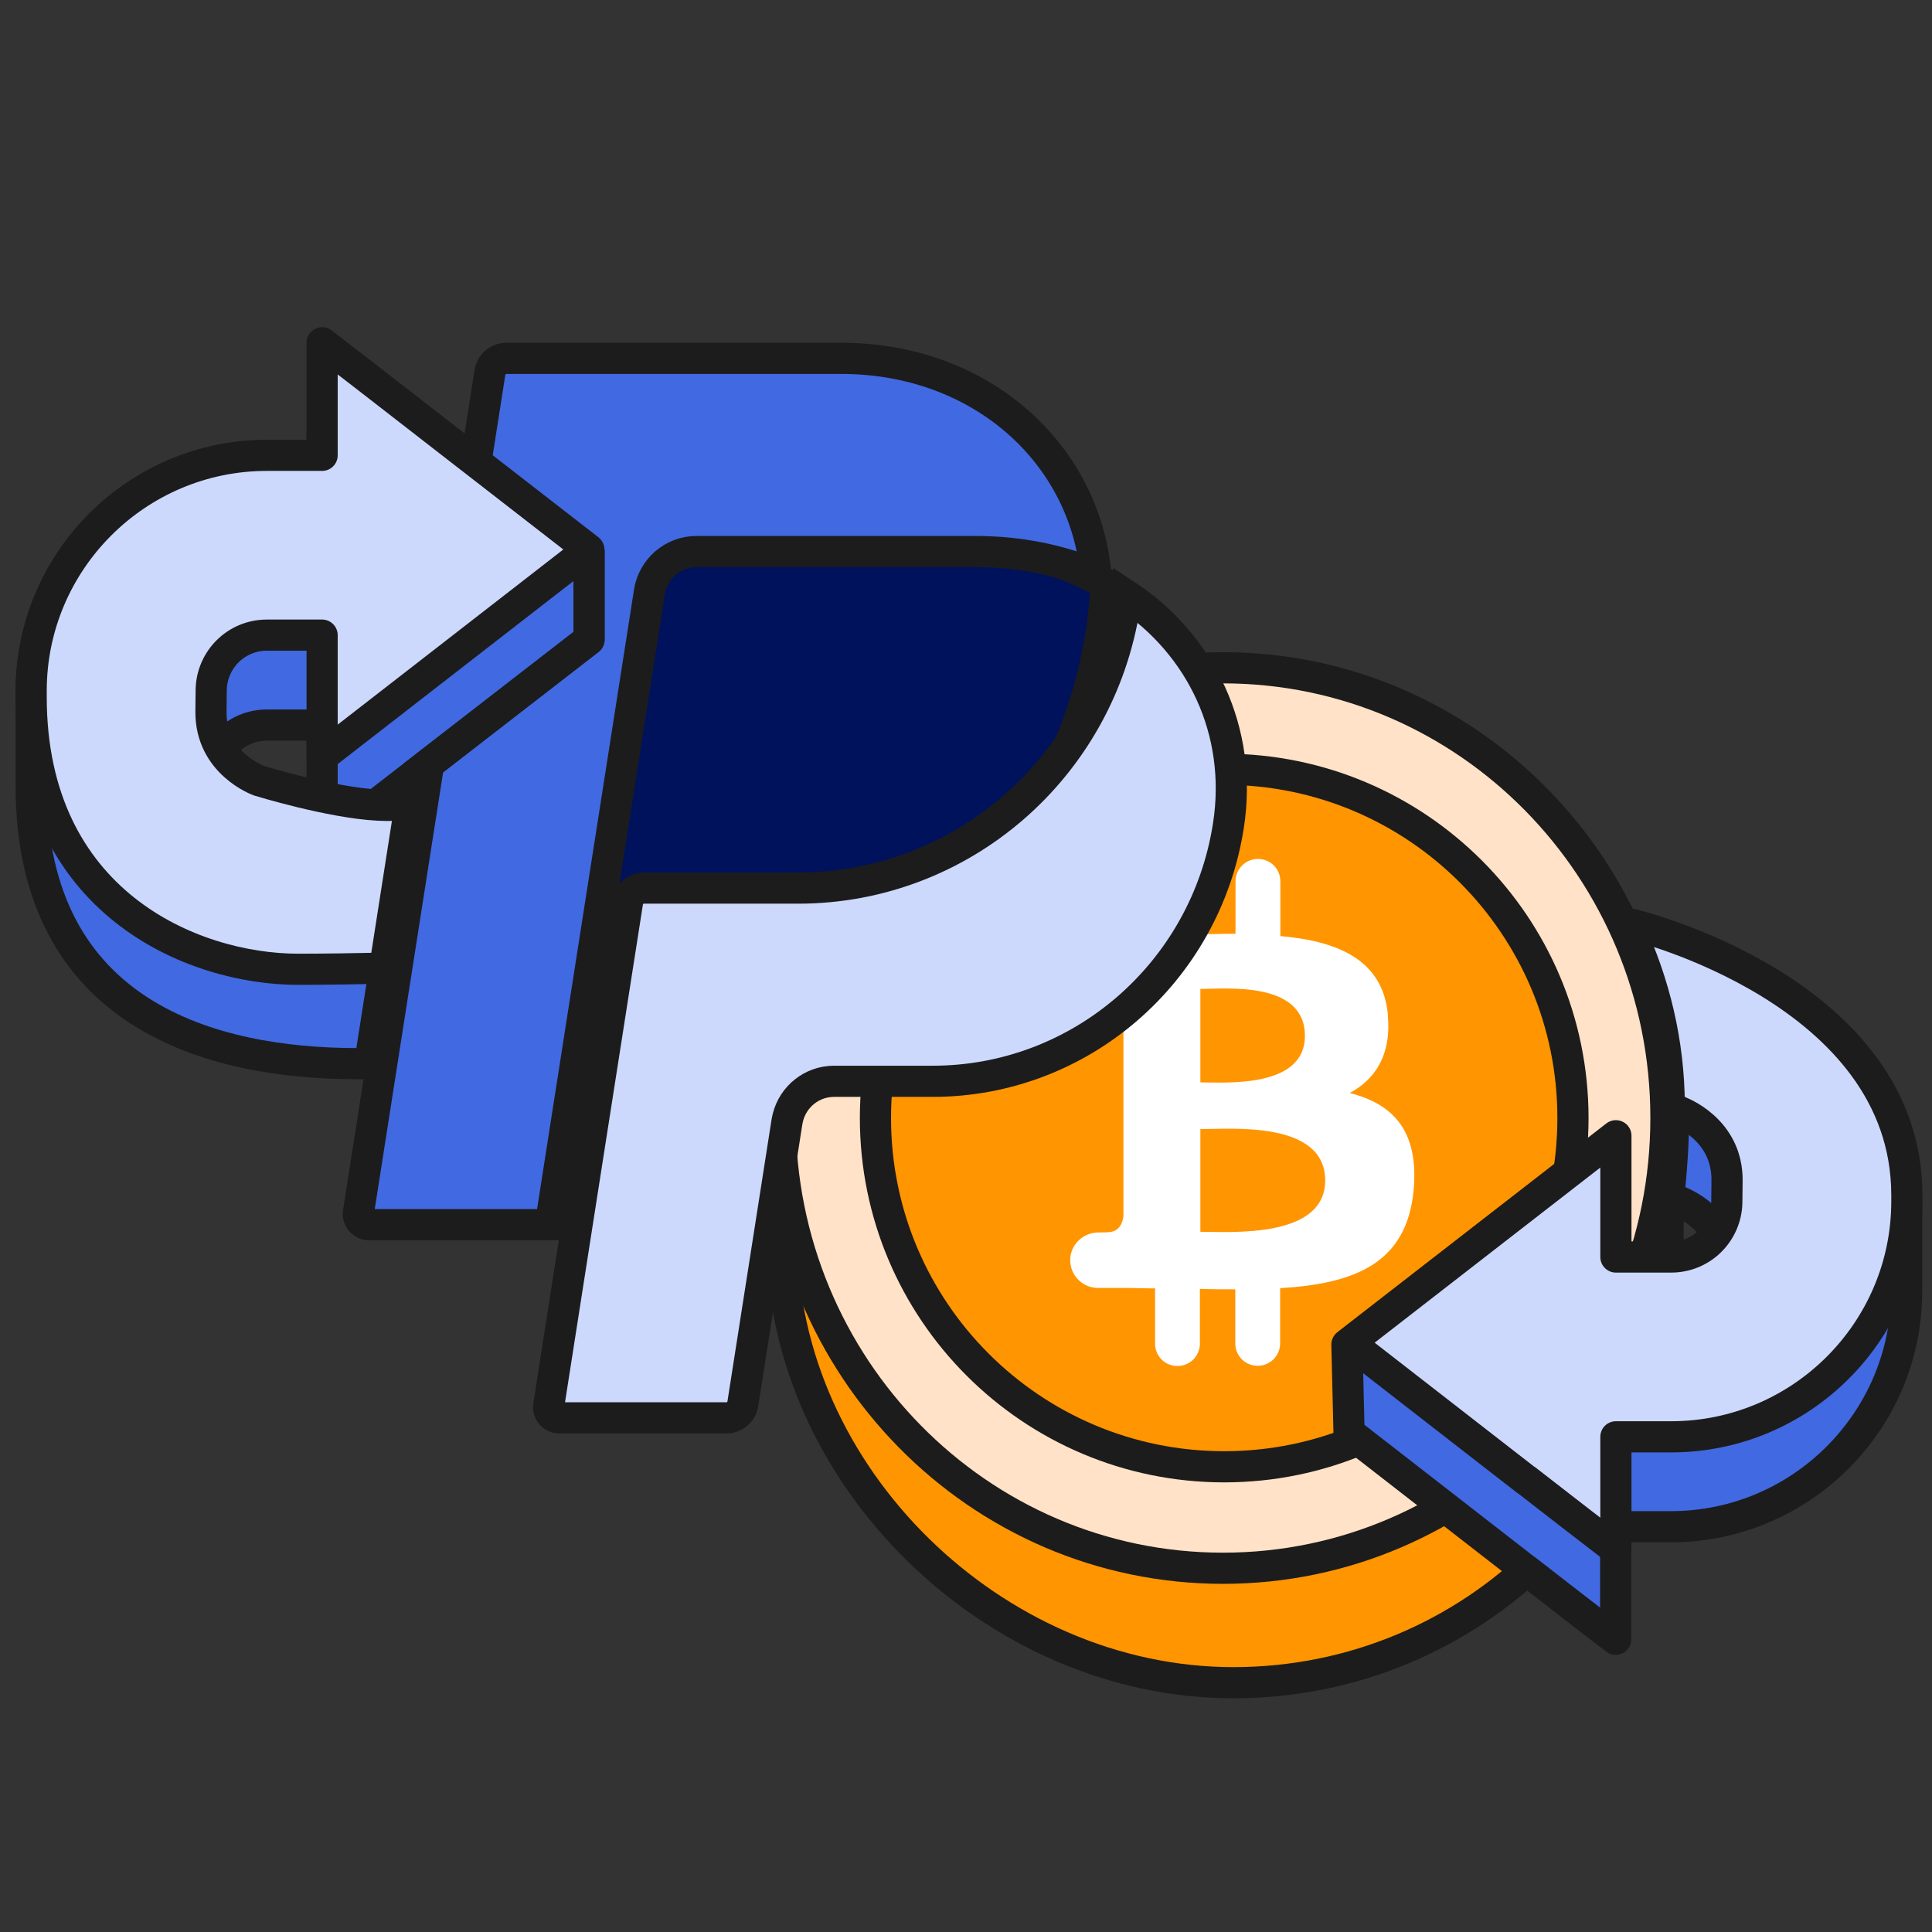
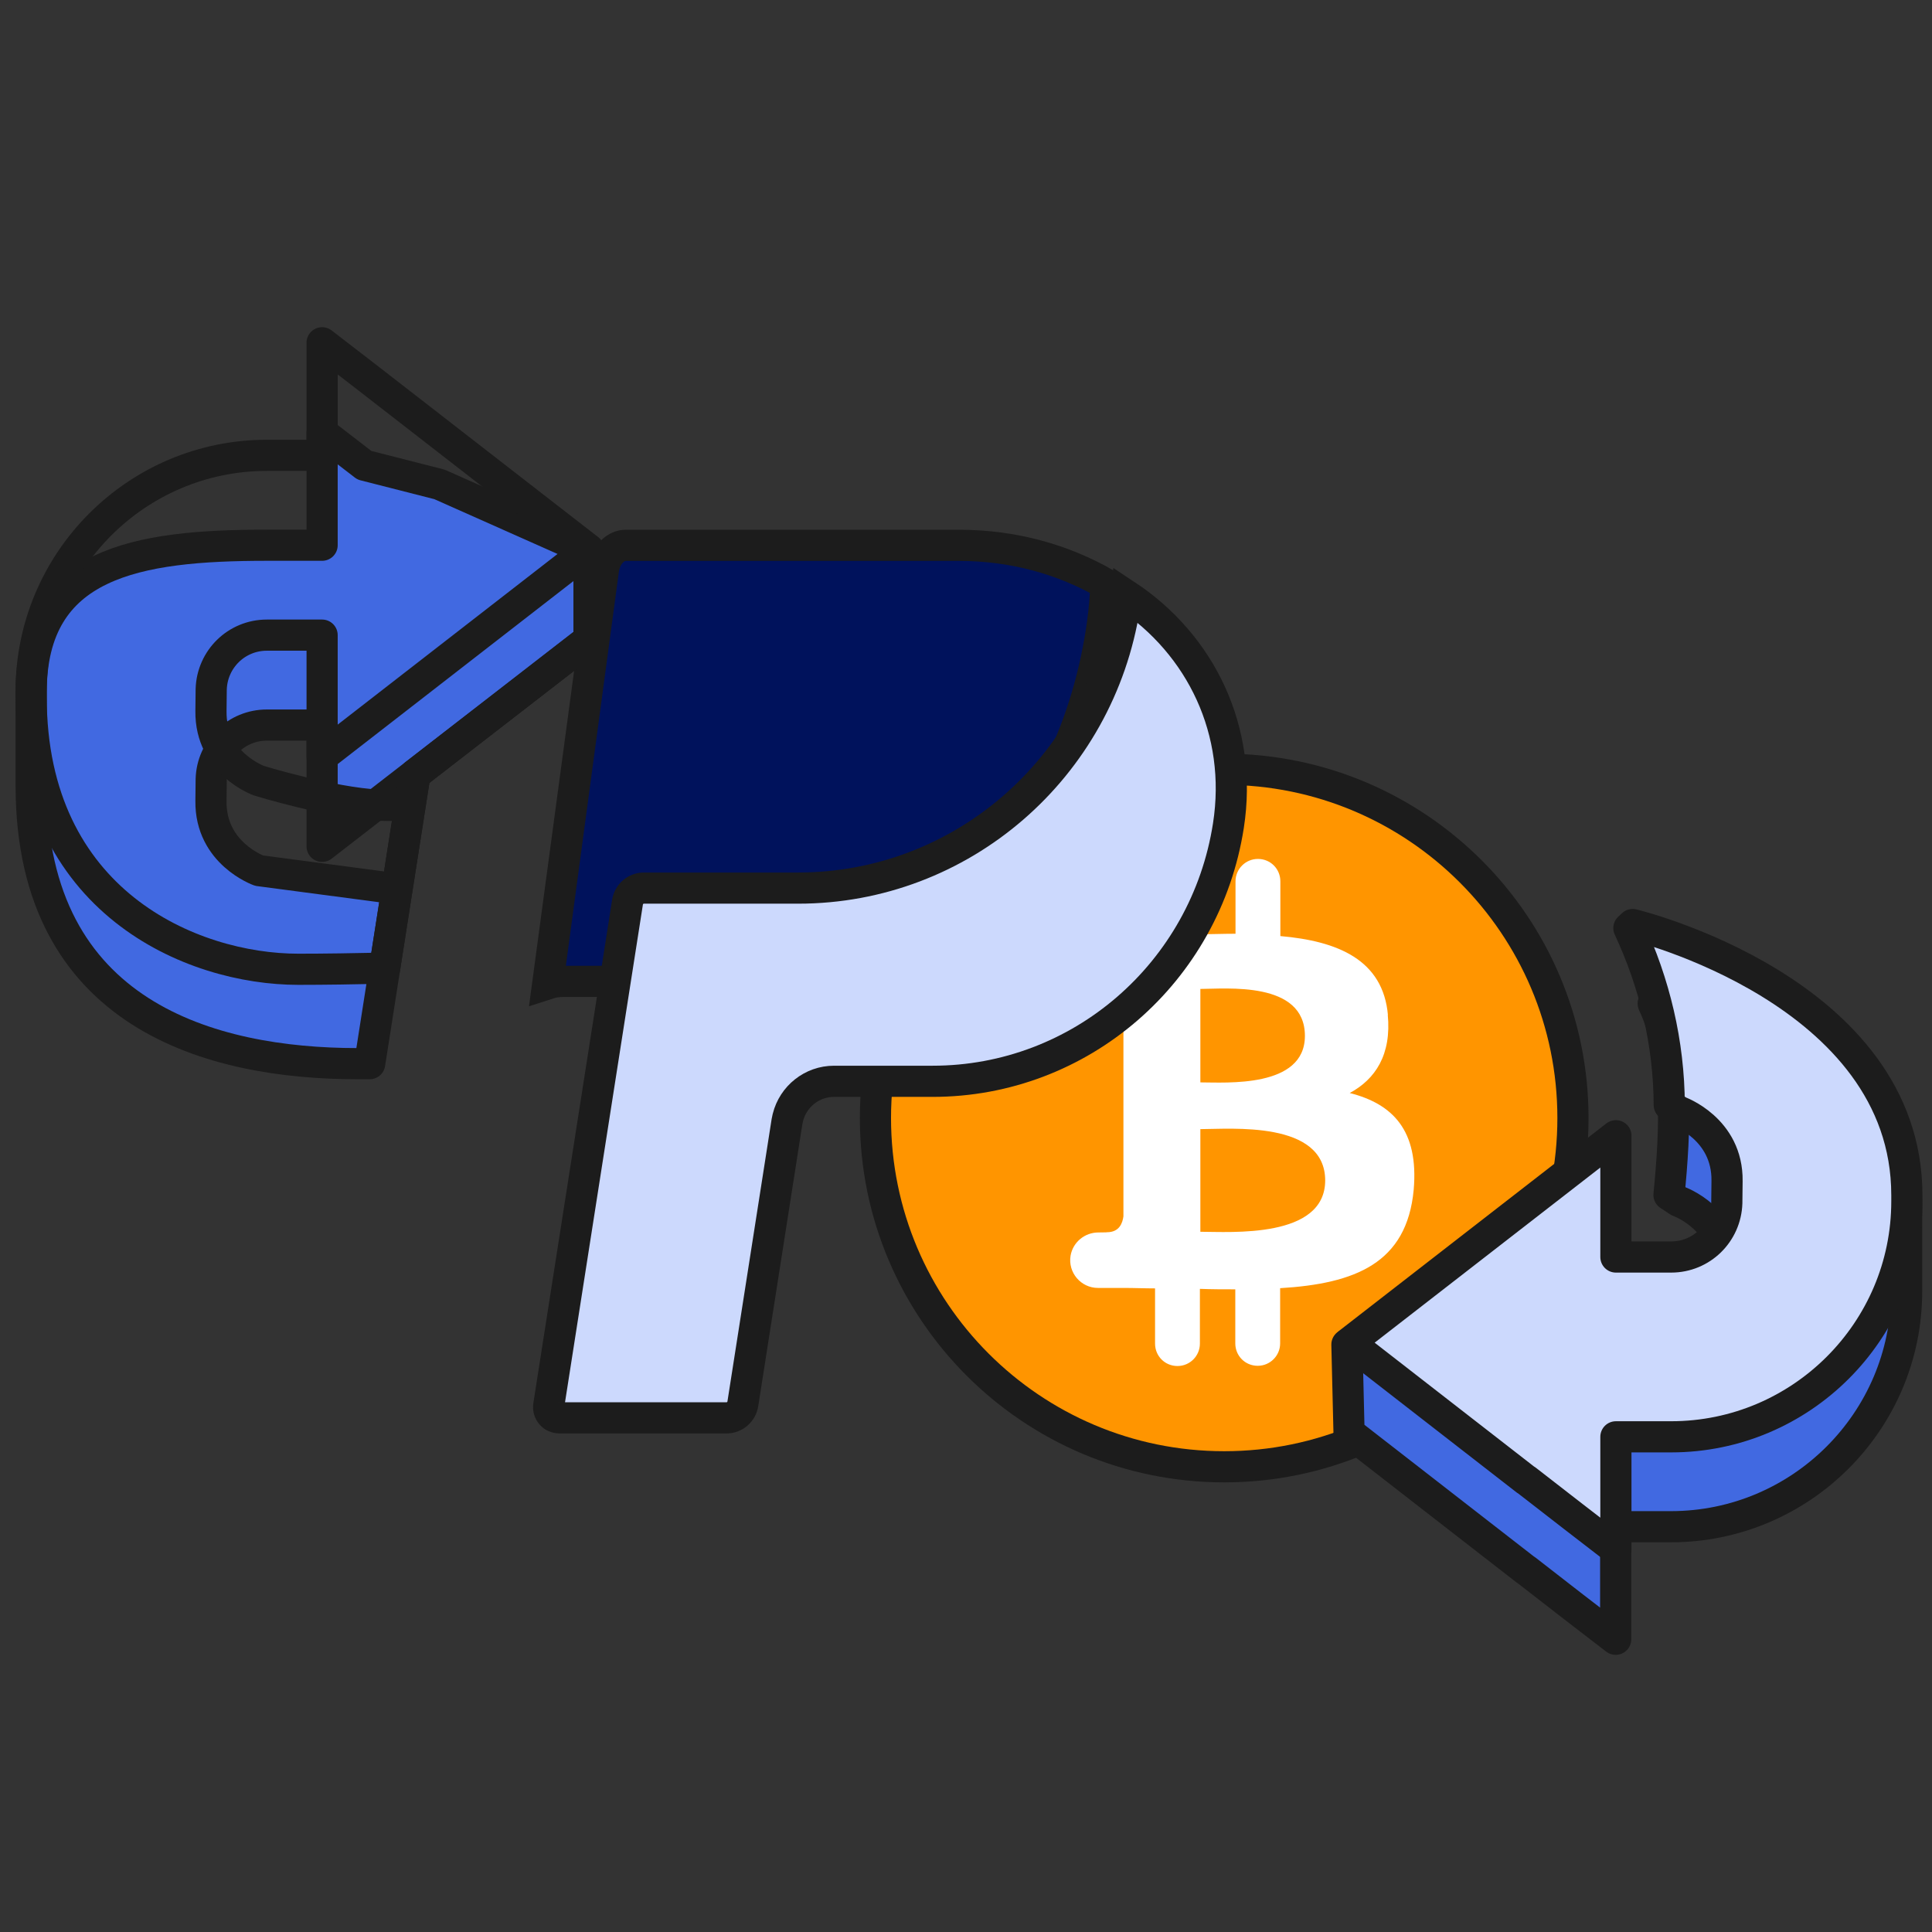
<svg xmlns="http://www.w3.org/2000/svg" width="62" height="62" viewBox="0 0 62 62" fill="none">
  <rect x="0" y="0" width="62" height="62" fill="#333333" stroke="none" />
-   <path d="M53.514 40.263C53.514 47.851 47.275 54 39.581 54C31.887 54 25.095 47.343 25.095 39.756C24.345 26.958 31.887 26.526 39.581 26.526C47.275 26.526 53.938 27.193 53.514 40.263Z" fill="#FF9500" stroke="#1C1C1C" stroke-miterlimit="10" />
-   <path d="M39.248 50.327C47.101 50.327 53.462 43.86 53.462 35.879C53.462 27.897 47.101 21.43 39.248 21.43C31.395 21.43 25.034 27.897 25.034 35.879C25.034 43.86 31.395 50.327 39.248 50.327Z" fill="#FFE2C8" stroke="#1C1C1C" stroke-miterlimit="10" />
  <path d="M39.286 47.071C45.465 47.071 50.478 42.058 50.478 35.879C50.478 29.699 45.465 24.686 39.286 24.686C33.107 24.686 28.094 29.699 28.094 35.879C28.094 42.058 33.107 47.071 39.286 47.071Z" fill="#FF9500" stroke="#1C1C1C" stroke-miterlimit="10" />
  <path d="M44.534 32.554C44.662 33.849 44.132 34.637 43.314 35.076C44.685 35.424 45.533 36.265 45.367 38.181C45.147 40.543 43.481 41.195 41.081 41.339V43.111C41.081 43.504 40.762 43.83 40.361 43.83C39.96 43.83 39.642 43.512 39.642 43.111V41.376C39.278 41.376 38.892 41.376 38.506 41.361V43.118C38.506 43.512 38.188 43.837 37.786 43.837C37.385 43.837 37.067 43.519 37.067 43.118V41.346C36.734 41.346 36.401 41.331 36.052 41.331H35.234C34.689 41.331 34.265 40.839 34.356 40.294C34.432 39.862 34.81 39.551 35.25 39.551C35.53 39.551 35.522 39.544 35.522 39.544C35.924 39.544 36.022 39.248 36.052 39.036V35.114V32.289C35.999 31.994 35.802 31.623 35.219 31.623C35.219 31.623 35.219 31.623 34.992 31.615C34.553 31.615 34.19 31.259 34.19 30.82C34.19 30.381 34.545 30.033 34.977 30.033H37.075V28.276C37.075 27.882 37.393 27.556 37.794 27.556C38.195 27.556 38.513 27.874 38.513 28.276V29.98C38.9 29.98 39.263 29.965 39.649 29.965V28.283C39.649 27.89 39.967 27.564 40.369 27.564C40.77 27.564 41.088 27.882 41.088 28.283V30.04C42.921 30.199 44.39 30.797 44.541 32.585L44.534 32.554ZM42.527 37.885C42.527 35.954 39.49 36.235 38.521 36.235V39.529C39.49 39.529 42.527 39.756 42.527 37.878V37.885ZM41.876 33.243C41.876 31.471 39.339 31.736 38.521 31.736V34.735C39.339 34.735 41.876 34.925 41.876 33.243Z" fill="white" />
  <path d="M43.224 43.148L51.849 43.224H53.621C54.598 43.224 55.378 42.452 55.408 41.49C55.408 41.482 55.408 41.346 55.416 40.786C55.438 39.105 53.871 38.552 53.871 38.552L53.56 38.347C53.765 36.257 53.878 33.97 53.053 32.206L53.318 31.449C53.318 31.449 61.186 32.214 61.186 38.787V41.437C61.186 45.602 57.793 48.994 53.621 48.994H51.849V52.606L50.493 51.562L48.971 50.38H48.964L43.292 45.973L43.224 43.148Z" fill="#4169E1" stroke="#1C1C1C" stroke-linejoin="round" />
  <path d="M51.856 36.447V40.339H53.628C54.605 40.339 55.385 39.566 55.415 38.605C55.415 38.597 55.415 38.461 55.423 37.901C55.446 36.219 53.878 35.667 53.878 35.667L53.568 35.462C53.56 33.471 53.098 31.547 52.273 29.783L52.394 29.669C52.394 29.669 61.193 31.782 61.193 38.355V38.552C61.193 42.717 57.801 46.109 53.628 46.109H51.856V49.721L50.501 48.676L48.979 47.495H48.971L43.299 43.088L51.856 36.447Z" fill="#CCD9FD" stroke="#1C1C1C" stroke-linejoin="round" />
  <path d="M20.083 17.5H30.771C32.517 17.5 34.113 17.95 35.49 18.74C35.475 19.139 35.442 19.542 35.388 19.948V19.949C34.491 26.657 29.608 31.494 23.974 31.494H18.067C17.895 31.494 17.731 31.522 17.577 31.572L19.365 18.282C19.398 18.042 19.5 17.837 19.639 17.698C19.775 17.561 19.934 17.5 20.083 17.5Z" fill="#00125C" stroke="#1C1C1C" />
  <path d="M36.136 19.096C38.547 20.689 39.893 23.466 39.421 26.496C38.686 31.22 34.663 34.7 29.931 34.7H26.766C26.058 34.7 25.453 35.187 25.284 35.861L25.255 35.998L23.839 45.047C23.819 45.175 23.755 45.29 23.659 45.373C23.563 45.455 23.442 45.5 23.317 45.501H17.942C17.894 45.5 17.847 45.489 17.803 45.469C17.759 45.449 17.72 45.419 17.688 45.381C17.656 45.344 17.632 45.3 17.619 45.252C17.605 45.204 17.602 45.153 17.61 45.104L18.584 38.877L20.137 28.954C20.178 28.69 20.402 28.501 20.66 28.5H25.611C30.845 28.5 35.281 24.653 36.09 19.449C36.109 19.331 36.123 19.213 36.136 19.096Z" fill="#CCD9FD" stroke="#1C1C1C" />
-   <path d="M16.244 11.5H26.99C31.519 11.5 34.831 14.595 35.166 18.451C34.006 17.968 32.705 17.7 31.311 17.7H22.351C21.985 17.7 21.632 17.832 21.355 18.07C21.079 18.309 20.896 18.638 20.84 18.999L19.149 29.799L17.663 39.3H11.836C11.788 39.3 11.741 39.29 11.697 39.27C11.653 39.249 11.614 39.219 11.582 39.182C11.55 39.144 11.526 39.1 11.513 39.052C11.499 39.004 11.496 38.953 11.504 38.903L15.722 11.953C15.742 11.826 15.806 11.711 15.901 11.628C15.973 11.566 16.06 11.525 16.151 11.509L16.244 11.5Z" fill="#4169E1" stroke="#1C1C1C" />
  <path fill-rule="evenodd" clip-rule="evenodd" d="M18.859 17.66L14.101 15.544L11.693 14.93L10.337 13.885V17.497H8.565C4.393 17.497 1 18.05 1 22.215V25.252C1.023 32.582 6.778 34.134 11.473 34.134C11.607 34.134 11.738 34.134 11.864 34.134L12.344 31.069L12.742 28.525L8.315 27.94C8.315 27.94 6.748 27.387 6.77 25.706C6.778 25.146 6.778 25.009 6.778 25.002C6.808 24.04 7.588 23.268 8.565 23.268H10.337V27.16L13.317 24.852L18.657 20.716L18.902 20.526V18.894V17.679L18.859 17.66Z" fill="#4169E1" />
  <path d="M12.742 28.525L12.344 31.069L11.864 34.134C11.738 34.134 11.607 34.134 11.473 34.134C6.778 34.134 1.023 32.582 1 25.252V22.215C1 18.05 4.393 17.497 8.565 17.497H10.337V13.885L11.693 14.93L14.101 15.544L18.859 17.66L18.902 17.679V18.894V20.526L18.657 20.716L13.317 24.852M12.742 28.525L8.315 27.94C8.315 27.94 6.748 27.387 6.77 25.706C6.778 25.146 6.778 25.009 6.778 25.002C6.808 24.04 7.588 23.268 8.565 23.268H10.337V27.16L13.317 24.852M12.742 28.525L13.165 25.821L13.317 24.852" stroke="#1C1C1C" stroke-linejoin="round" />
-   <path fill-rule="evenodd" clip-rule="evenodd" d="M14.928 14.556L13.215 13.226L11.693 12.045L10.337 11V14.612H8.565C4.393 14.612 1 18.005 1 22.169V22.366C1 28.939 6.145 31.105 9.572 31.105C10.408 31.105 11.386 31.09 12.344 31.069L12.742 28.525L13.165 25.821C12.808 25.845 12.461 25.854 12.145 25.838C10.62 25.763 8.315 25.055 8.315 25.055C8.315 25.055 6.748 24.502 6.77 22.821C6.778 22.26 6.778 22.124 6.778 22.116C6.808 21.155 7.588 20.382 8.565 20.382H10.337V24.275L18.859 17.66L18.894 17.634L14.928 14.556Z" fill="#CCD9FD" />
  <path d="M13.165 25.821L12.742 28.525L12.344 31.069C11.386 31.09 10.408 31.105 9.572 31.105C6.145 31.105 1 28.939 1 22.366V22.169C1 18.005 4.393 14.612 8.565 14.612H10.337V11L11.693 12.045L13.215 13.226L14.928 14.556L18.894 17.634L18.859 17.66M13.165 25.821C12.808 25.845 12.461 25.854 12.145 25.838C10.62 25.763 8.315 25.055 8.315 25.055C8.315 25.055 6.748 24.502 6.77 22.821C6.778 22.26 6.778 22.124 6.778 22.116C6.808 21.155 7.588 20.382 8.565 20.382H10.337V24.275L18.859 17.66M13.165 25.821L13.317 24.852L18.657 20.716L18.902 20.526V18.894V17.679L18.859 17.66" stroke="#1C1C1C" stroke-linejoin="round" />
</svg>